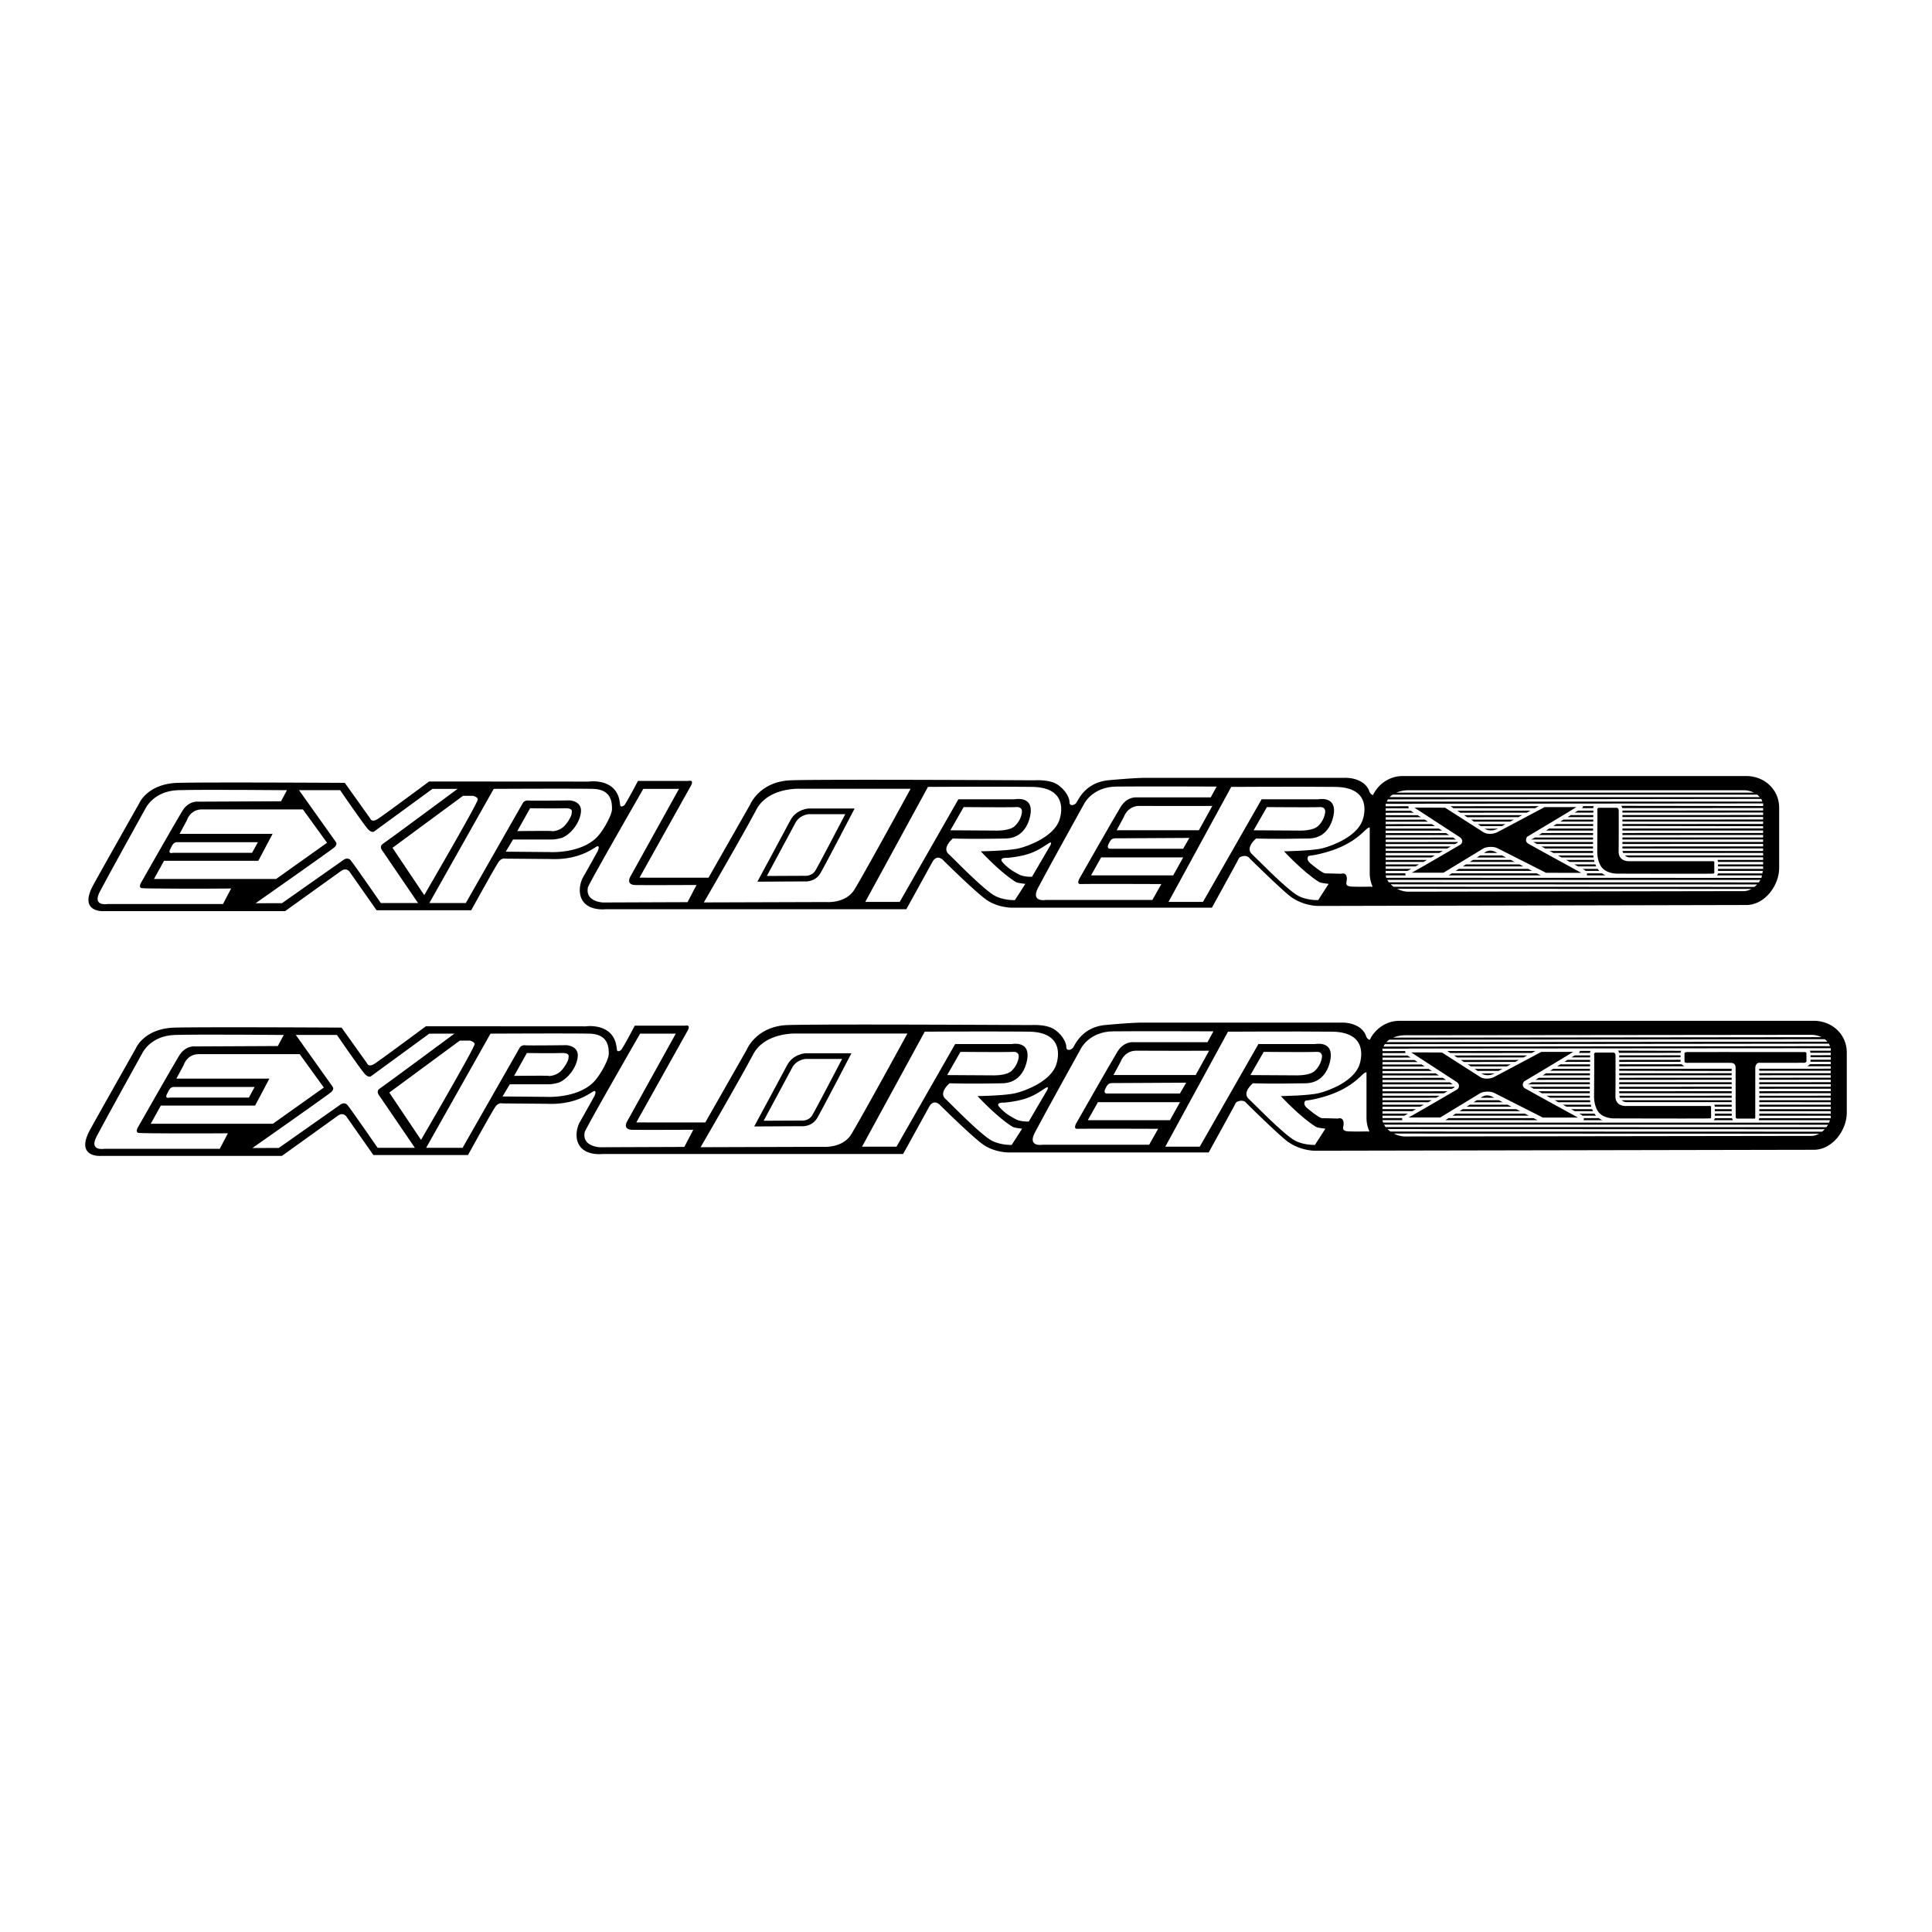
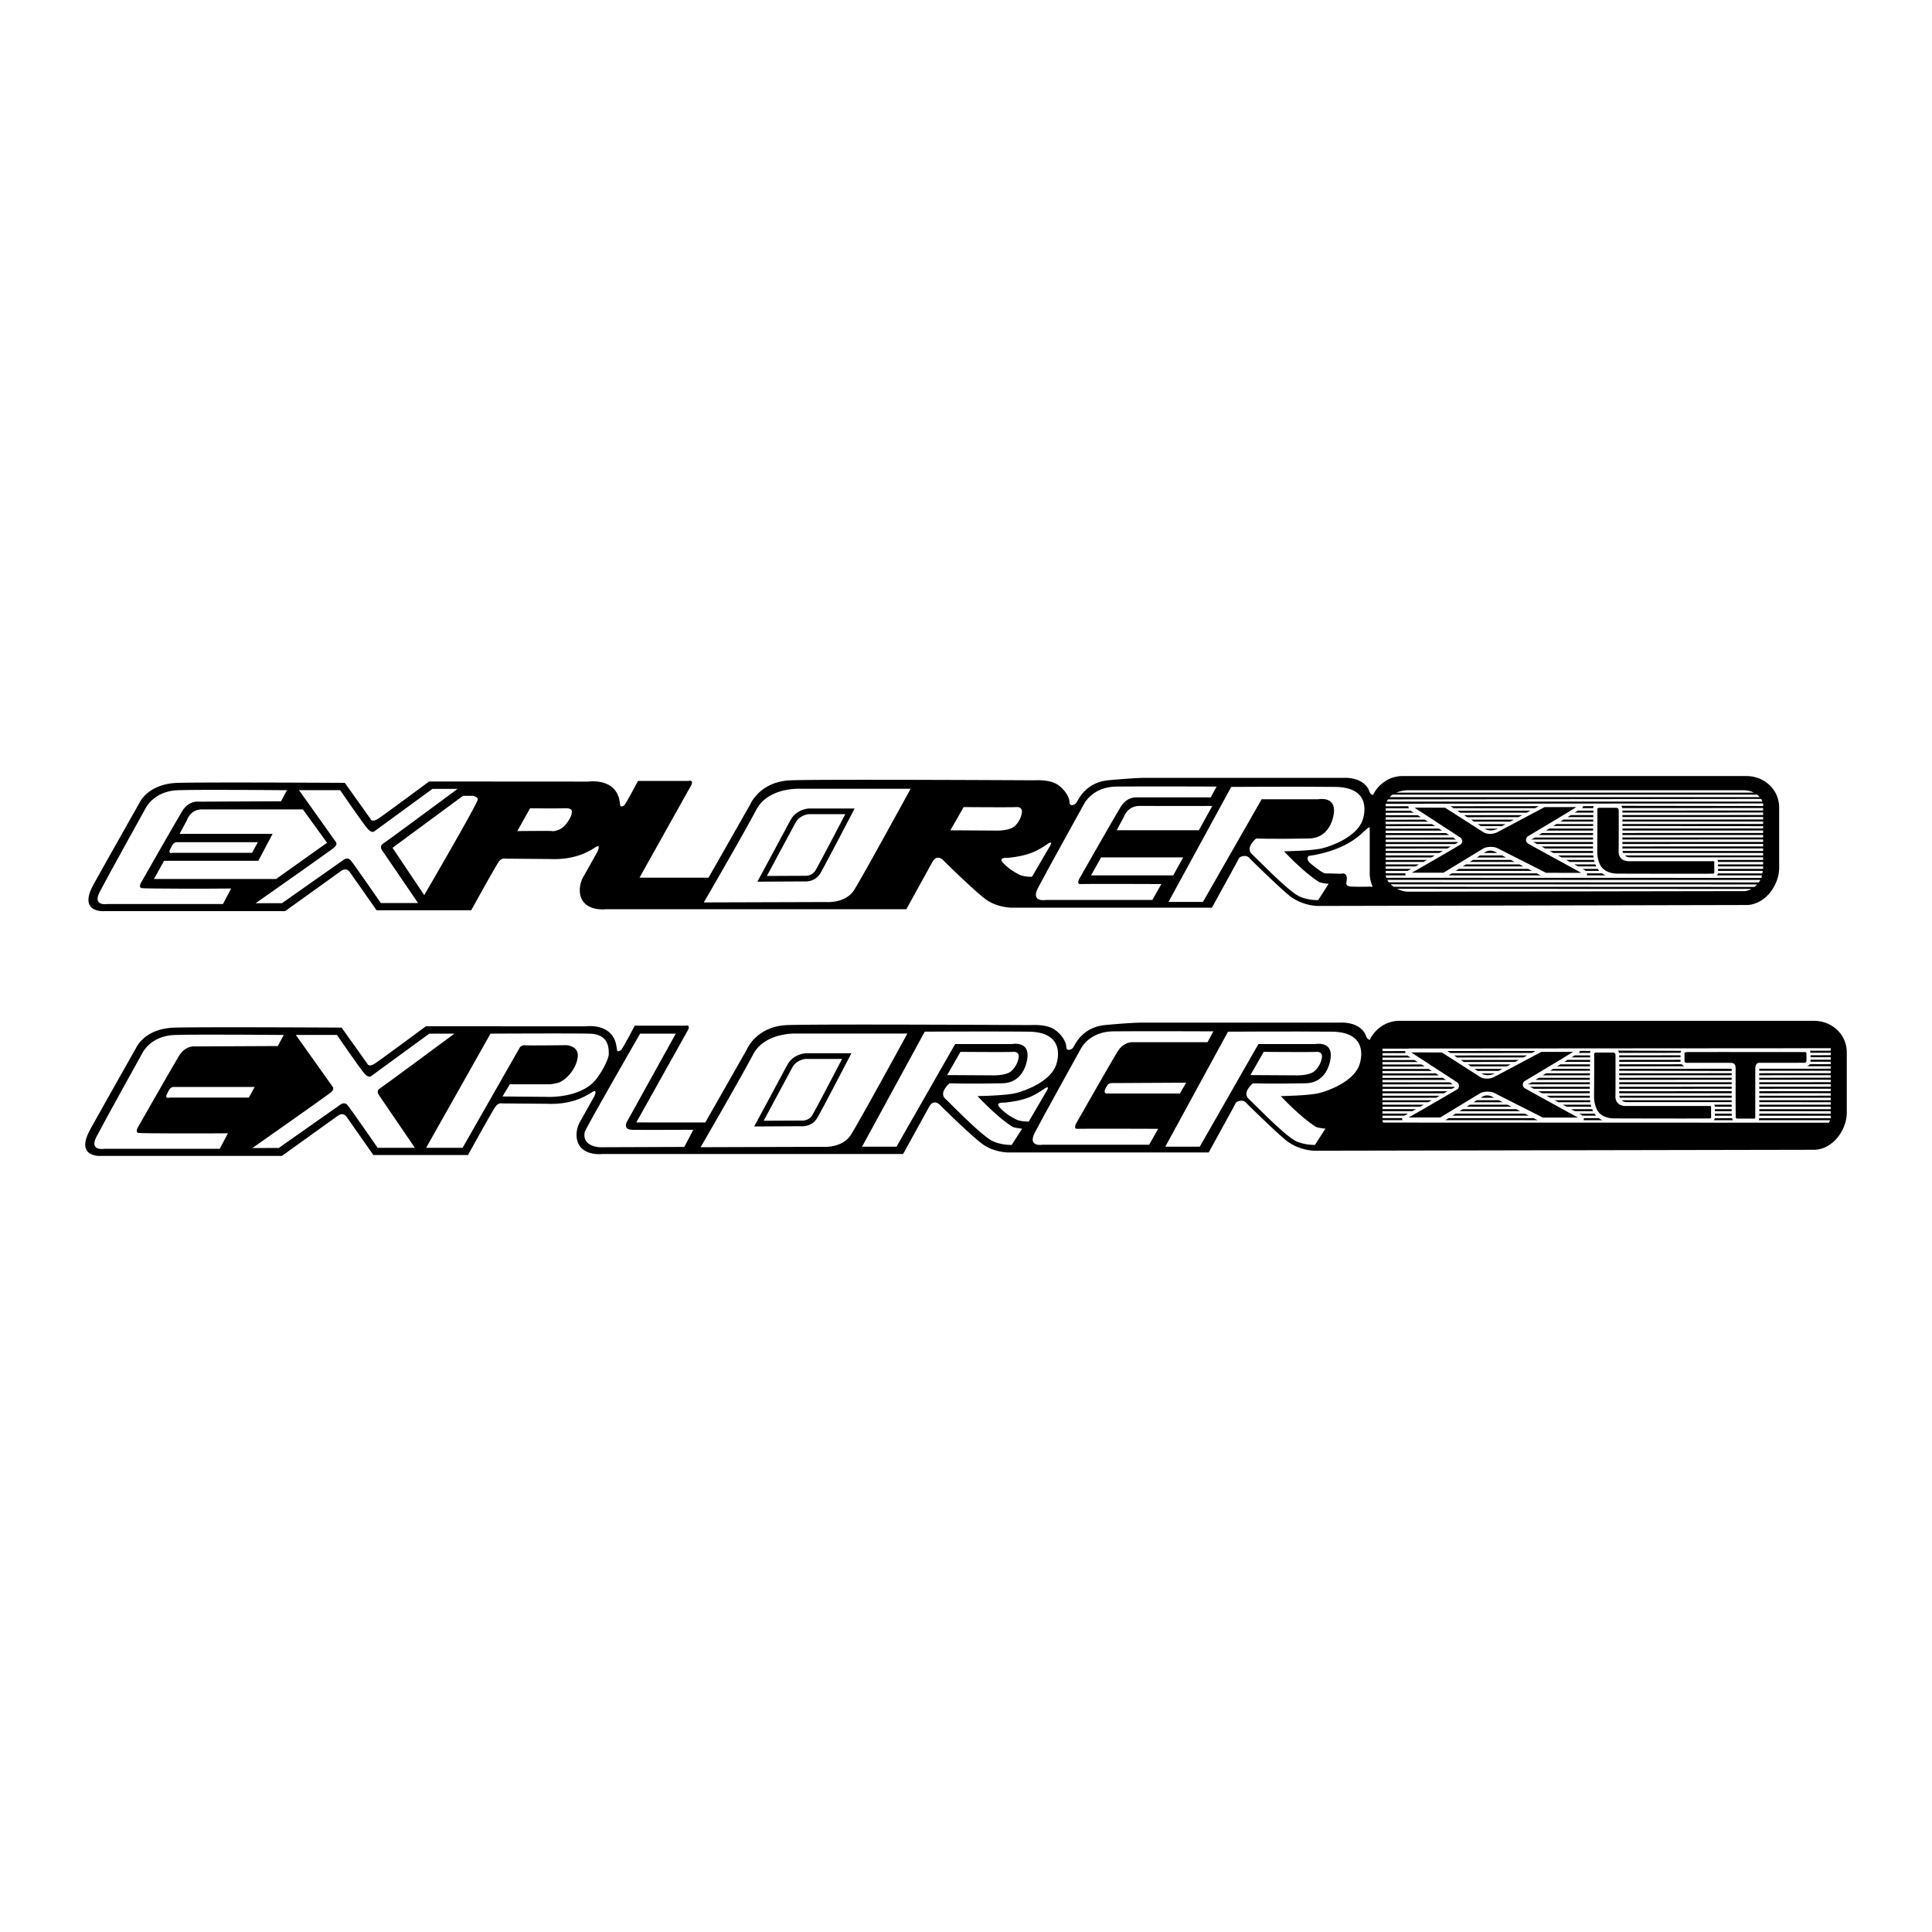
<svg xmlns="http://www.w3.org/2000/svg" width="2500" height="2500" viewBox="0 0 192.756 192.756">
  <g fill-rule="evenodd" clip-rule="evenodd">
    <path fill="#fff" d="M0 0h192.756v192.756H0V0z" />
    <path d="M180.973 101.848h-41.354c-1.307 0-2.43.797-2.959 1.902-.332-.107-.371-.424-.412-.512-.629-1.322-2.436-1.213-2.436-1.213h-19.877c-.496.002-1.658.059-3.629.238-2.398.217-3.066 2.035-3.254 2.27-.188.232-.668.371-.668-.092 0-.402-.377-1.193-1.201-1.742-.811-.541-2.314-.428-2.314-.428s-21.168-.115-24.296 0c-3.127.117-4.062 2.441-4.062 2.441l-4.145 7.277-6.882-.004s4.714-8.436 5.107-9.131-.232-.523-.232-.523H63.33s-1.245 2.379-1.393 2.457c-.148.078-.354.193-.387-.076a5.15 5.15 0 0 0-.116-.658c-.567-2.025-3.018-1.654-3.018-1.654l-15.925-.01s-4.432 3.287-5.083 3.715c-.651.426-.774 0-.774 0l-2.554-3.58s-13.585-.078-16.636 0c-3.051.078-3.869 2.031-3.869 2.031s-4.036 7.135-4.61 8.201c-1.483 2.756 1.09 2.57 1.09 2.57h18.068s4.984-3.576 5.571-4c.586-.426.895.115.895.115l2.664 3.797h9.44s2.431-4.416 2.747-4.84c.316-.426.658-.311.658-.311l4.443.037c3.143.143 4.526-1.275 4.765-1.275.238.002 0 .504 0 .504s-1.051 1.895-1.432 2.553-.537 1.727-.019 2.447c.697.967 2.218.783 2.218.783h30.03s2.083-3.773 2.592-4.701 1.161-.115 1.161-.115 3.011 2.979 4.178 3.83c1.168.852 2.625.832 2.625.832h19.932s2.354-4.275 2.516-4.584c.16-.311.186-.428.387-.504.637-.244.889.193.889.193s2.758 2.725 3.893 3.658c1.303 1.066 2.879 1.062 2.879 1.062l49.82-.094c1.811 0 3.279-1.904 3.279-3.717v-5.994c-.002-1.808-1.471-3.155-3.281-3.155z" />
-     <path d="M140.174 113.385l40.545-.057c.264 0 .527-.082.77-.219l-42.426-.014c.357.182.753.29 1.111.29zM182.057 103.68l-43.443.049a1.751 1.751 0 0 0-.287.244l43.99-.045a1.7 1.7 0 0 0-.26-.248zM182.381 112.213l-44.293-.01c.045.084.096.166.158.244l43.973.012c.058-.078.113-.162.162-.246zM180.719 103.244l-40.545.045c-.455.01-.855.094-1.189.236l42.746-.047a2.32 2.32 0 0 0-1.012-.234zM182.053 112.662l-43.623-.014c.09.088.189.17.297.246l43.061.014c.093-.074.183-.156.265-.246zM182.461 104.129l-44.297.047a1.484 1.484 0 0 0-.127.244l44.541-.045a1.386 1.386 0 0 0-.117-.246zM136.447 112.879s-1.201.035-1.93-.004c-.727-.037-.471-.426-.463-.734.016-.773-.58-.541-.58-.541s-1.285-.041-1.549-.039c-.264 0-1.051-.621-1.51-1.006-.457-.387-.229-.684-.184-.723.045-.037.34-.047.844-.154 3.443-.736 4.518-2.219 5.027-2.605a.416.416 0 0 1 .234-.094v4.557c0 .473.104.924.285 1.33-.121.079-.174.013-.174.013zM116.73 111.76h-8.197l1.006-1.795h8.188l-.997 1.795zM119.293 107.254h-8.201l.729-1.355s.359-1.07 1.553-1.07c.756-.002 4.547.021 7.26 0l-1.341 2.425zM55.978 105.061c-.974.037-3.411-.002-3.411-.002l-1.276 2.281s3.45-.037 3.443 0 .742.012 1.244-.5c.419-.426.742-1.082.735-1.238-.006-.155.239-.579-.735-.541zM45.874 103.822l-7.035 5.184 3.167 4.721s5.184-8.898 5.339-9.518c.062-.248-.458-.387-.458-.387h-1.013zM26.877 107.613h-9.279l.729-1.354s.316-1.082 1.509-1.084h10.066l2.408 3.328-5.083 3.615H15.04l1.006-1.816h9.407l1.424-2.689z" fill="#fff" />
    <path d="M115.551 112.621s-7.455-.029-8.133 0c-.316-.033-.07-.5-.07-.5s3.477-6.113 4.141-7.195c.662-1.082 1.623-.947 1.623-.947s6.775-.002 7.361 0l.59-1.082s-7.379-.031-10.008 0c-2.393.029-3.211 1.719-3.211 1.719s-3.906 7.041-4.604 8.396c-.756 1.469.779 1.199.779 1.199h10.631l.9-1.592v.002h.001z" fill="#fff" />
    <path d="M110.318 108.557c-.299.545.104.545.104.545s6.711-.002 7.297 0l.625-1.082s-6.902.039-7.365.039c-.428 0-.512.226-.661.498zM48.937 103.127l-6.423 11.393h3.637l5.726-10.039s.2-.232.503-.193c.303.037 4.14-.01 4.14-.01s1.212.053 1.122 1.131c-.084 1.006-.896 2.166-1.863 2.592 0 0-.568.178-1.039.178-.471-.002-3.875 0-3.875 0l-.729 1.215 4.372.039s3.012.186 4.675-1.432c.668-.65 1.561-2.281 1.554-2.861-.006-.582.006-1.973-1.935-2.012-1.94-.042-9.865-.001-9.865-.001zM58.338 112.953c-.295 1.453 1.509 1.508 1.509 1.508l8.428-.031.896-1.713s-4.681.023-6.074.004c-1.013-.014-.542-.812-.542-.812l4.869-8.783h-3.56c.001-.001-5.454 9.478-5.526 9.827zM102.631 102.93c-3.76-.039-10.369 0-10.369 0l-6.256 11.475h3.438l5.852-10.238h5.639c.031-.002 1.703-.344 1.58 1.281 0 0-.162 2.584-2.508 2.631-3.528.07-5.263 0-5.263 0s-1.153.939-.387 1.586c.289.244 3.417 3.506 4.597 4.139.07.039.787.428 1.98.428l1.045-1.625s-.771-.07-.967-.193c-1.584-.994-3.482-3.057-3.482-3.057s2.83-.039 3.869-.311c1.037-.271 3.314-1.152 3.939-2.709.187-.466 1.053-3.368-2.707-3.407zM131.307 104.945c-.547.037-5.227 0-5.227 0l-1.326 2.316 4.576.027s1.281.043 1.811-.416a2.29 2.29 0 0 0 .748-1.387c.031-.231-.034-.579-.582-.54z" fill="#fff" />
    <path d="M132.887 102.93c-3.76-.039-10.369 0-10.369 0l-6.256 11.475h3.439l5.852-10.238h5.639c.031-.002 1.703-.344 1.58 1.281 0 0-.162 2.584-2.508 2.631-3.527.07-5.262 0-5.262 0s-1.154.939-.387 1.586c.287.244 3.416 3.506 4.596 4.139.07.039.787.428 1.98.428l1.045-1.625s-.771-.07-.967-.193c-1.584-.994-3.482-3.057-3.482-3.057s2.83-.039 3.869-.311c1.037-.271 3.314-1.152 3.939-2.709.186-.466 1.051-3.368-2.708-3.407zM22.738 113.068c-2.141.025-8.684.023-8.938-.039-.31-.078-.071-.502-.071-.502s3.476-6.113 4.14-7.195c.664-1.084 1.625-.93 1.625-.93s7.638-.039 8.225-.039l.59-1.105s-8.479-.078-10.872 0-3.211 1.764-3.211 1.764-3.908 7.041-4.604 8.395c-.756 1.469.78 1.199.78 1.199h11.523l.813-1.548zM29.515 103.258l3.675 5.168s.2.234-.154.541c-.354.311-7.854 5.572-7.854 5.572l2.63-.006 6.152-4.328s.393-.309.697.039c.303.348 3.018 4.275 3.018 4.275h3.714l-3.521-5.164s-.419-.465 0-.736c.419-.271 7.467-5.492 7.467-5.492l-2.515.004-5.765 4.213s-.232.27-.664-.195c-.432-.465-2.779-3.891-2.779-3.891h-4.101z" fill="#fff" />
    <path d="M16.675 109.123c-.298.545.26.383.26.383h7.893l.58-1.061h-8.047c-.428 0-.538.407-.686.678zM75.13 105.215c-1.249 2.379-5.23 9.242-5.23 9.242l12.232-.039s1.921.162 2.786-1.232c.967-1.561 5.613-10.068 5.613-10.068H79.463c0-.001-3.148-.161-4.333 2.097zM104.209 108.615c-1.043.693-1.783 1.168-4.008 1.396 0 0-.967-.076-.471.465s.914.82 1.631 1.199c.473.252 1.279.221 1.279.221l1.689-2.887c.001.001.566-.851-.12-.394zM101.051 104.945c-.547.037-5.227 0-5.227 0l-1.325 2.316 4.576.027s1.281.043 1.811-.416a2.29 2.29 0 0 0 .748-1.387c.03-.231-.034-.579-.583-.54z" fill="#fff" />
    <path d="M80.358 105.086s-1.234.057-1.827 1.186c-.624 1.188-3.286 6.115-3.286 6.115l4.64-.025s1.083.135 1.644-.812c.468-.789 3.417-6.463 3.417-6.463h-4.588v-.001z" />
    <path fill="#fff" d="M80.378 105.652l.01-.002-.01.002zM80.378 105.652c-.096.006-.934.096-1.347.881l-2.839 5.283 3.757-.018c.029.004.733.068 1.093-.537.348-.588 2.138-4.01 2.972-5.609h-3.636zM175.527 111.314l.002-.203 7.125.002v-.248h-7.125v-.203l7.125.002v-.248h-7.125l-.002-.201h7.127v-.248l-7.127-.004v-.197h7.127v-.248l-7.129.002v-.201l7.129-.002v-.248l-7.129.002v-.113c0-.029 0-.059-.002-.088l7.131-.002v-.248l-7.131.004v-.203l7.131-.002v-.248l-7.133.004v-.203l7.133-.002v-.248l-7.133.004v-.201l7.133-.004v-.248l-7.133.004v-.201l7.133-.004v-.246h-7.133v-.199l7.133-.004v-.246h-2.342c.07-.027.248-.17.266-.201l2.076-.002v-.246h-2.023l.002-.031c0-.047 0-.105.002-.17l2.02-.002v-.246l-2.018.002c0-.07 0-.137-.002-.203l2.02-.002v-.246l-2.027.002c-.002-.01-.002-.02-.002-.027a.47.47 0 0 0-.053-.176l2.082-.002c0-.084.016-.166 0-.246l-42.094.029-.031.012-2.596.002c-.02.078.006.16 0 .244l2.27-.002a.284.284 0 0 0 .035.201l-2.305.002v.244l2.502-.002c.037.033.062.053.062.053l.238.15-2.803.002v.244l3.189-.002.32.201-3.51.002v.244l3.896-.002.318.201-4.215.002v.244l4.604-.002.32.201-4.924.004v.244l5.311-.004.32.201-5.631.004v.244l6.016-.002.342.215-.033-.014-6.324.002v.244l6.725-.002.283.201-7.008.004v.244l7.193-.002c-.006.1-.141.131-.141.131l-.125.07-6.928.002v.244l6.486-.002-.35.201-6.137.002v.244h5.703l-.357.201-5.346.002v.244l4.914-.002-.357.203h-4.557v.244h4.123l-.357.201-3.766.002v.242h3.334l-.357.203h-2.977v.244h2.543l-.324.184c-.01.006-.016.012-.023.018h-2.195v.244h1.973a.205.205 0 0 0 .031.203h-2.004c.01.082.037.164.064.244l44.486.008c.037-.08.068-.164.094-.246l-7.109-.002a.669.669 0 0 0 .049-.201h7.137c.016-.082-.002-.164 0-.246h-7.125z" />
    <path d="M172.775 111.314h-1.686v-.203h1.684c.002.082.002.151.002.203zM172.773 110.865h-1.686v-.203h1.684c0 .072 0 .141.002.203zM172.771 110.416h-1.686v-.023a.528.528 0 0 0-.051-.178h1.734l.003.201zM172.768 108.623l-11.219.004v-.201l11.219-.004v.201zM172.768 108.176l-11.219.004v-.205h11.219v.201zM172.768 107.727l-11.219.006v-.203l11.219-.004v.201zM172.768 107.281h-11.217v-.199l11.217-.006v.205zM172.768 106.85l-11.217-.021v-.193l11.217-.008v.222zM168.055 106.385l-6.504.004v-.201l6.227-.006c.013.017.187.166.277.203zM167.672 105.936l-6.121.006v-.201l6.115-.006c0-.001.004.183.006.201zM167.666 105.488l-6.115.006v-.203l6.115-.004v.201zM158.643 105.049h-1.137l.004-.002c.09-.074.119-.141.113-.199h1.064a.361.361 0 0 0-.044.201zM161.443 104.82l6.297.018a.48.48 0 0 0-.072.203l-6.137.004a.755.755 0 0 0-.088-.225zM161.549 108.873l11.219-.004v.203l-11.219.002v-.201zM161.561 109.32l11.209-.002v.201l-11.143.002a.947.947 0 0 1-.066-.201zM162.254 109.957a.68.68 0 0 1-.459-.189l10.975-.002v.195c-3.469-.002-7.301-.004-10.516-.004zM172.895 111.762h-1.918a.563.563 0 0 0 .1-.15l.014-.033v-.018h1.713c.018.07.05.138.091.201zM151.932 108.277a.51.51 0 0 1 .135-.389s4.135-2.461 4.887-2.945l-3.178.006c-.486.26-4.547 2.424-4.742 2.518-.301.145-.932.266-1.393-.041l-3.779-2.418c-.764-.006-2.471-.014-3.061-.006l4.512 2.936c.191.129.242.273.25.373a.463.463 0 0 1-.145.357s-3.984 2.338-4.883 2.82h3.166c.451-.275 3.791-2.307 4.008-2.434.188-.107.879-.252 1.379-.006l4.846 2.453c.375-.004 2.879.004 3.508 0-.754-.41-5.053-2.766-5.293-2.916a.418.418 0 0 1-.217-.308z" />
    <path d="M144.701 105.061l-.305-.202 8.805-.007-.373.203-8.127.006zM145.072 105.305l7.303-.006-.375.203-6.621.006-.307-.203zM146.449 106.197l4.27-.002-.377.203h-3.594l-.299-.201zM147.803 107.104l1.322-.012c-.699.357-1.211.082-1.322.012zM149.518 106.844l-2.1.002-.303-.203h2.776l-.373.201zM146.057 105.953l-.307-.201 5.797-.006-.375.203-5.115.004zM149.074 109.525h-1.346l.082-.053c.596-.408 1.162 0 1.162 0l.102.053zM147.342 109.77h2.205l.391.201-2.912.002c.111-.073.218-.141.316-.203zM146.641 110.217h3.771l.393.201h-4.482c.101-.064.208-.133.318-.201zM145.938 110.662h5.34l.393.203h-6.049c-.015.008.114-.074.316-.203zM145.229 111.109l6.916.002.39.201h-7.625l.319-.203zM144.207 111.758l.318-.201h8.485l.39.203-9.193-.002zM157.111 105.295h1.537l-.002.201-1.859.002.324-.203zM156.395 105.742h2.248l-.002.201-2.57.002.324-.203zM155.676 106.191l2.961-.002-.002.201-3.281.002.322-.201zM154.959 106.639l3.672-.002-.002.191h-3.975l.305-.189zM154.242 107.086l4.385-.002c-.002.066-.002.135-.002.201l-4.707.004.324-.203zM158.621 107.531c0 .068 0 .135-.002.201l-5.418.004.324-.203 5.096-.002zM152.434 108.184a.459.459 0 0 1 .148-.061l.227-.143 5.809-.002v.201l-6.184.005zM158.615 108.426v.201l-5.592.002-.369-.201 5.961-.002zM153.473 108.875l5.141-.002c0 .072 0 .139.002.201l-4.771.002-.372-.201zM154.293 109.322l4.324-.002.002.188c.002.006.002.01.002.016h-3.957l-.371-.202zM155.113 109.77l3.527-.002c.006.07.016.137.025.203h-3.184l-.368-.201zM155.932 110.217l2.781-.002c.016.072.033.141.051.203h-2.461l-.371-.201zM156.752 110.662h2.098c.029.078.059.145.088.203h-1.814l-.372-.203zM157.791 111.23l-.219-.119h1.506c.051.074.105.139.164.201h-1.377c-.039-.048-.074-.082-.074-.082zM157.992 111.76a.27.27 0 0 0 .012-.201h1.516c.113.082.232.146.352.201h-1.88zM179.965 104.963s.262-.021.262.111c-.002.191.008.607.006.807 0 0-.037.164-.268.154-.09-.004-4.299.008-4.396 0-.107-.01-.369.012-.441.434-.008.049-.004 4.91-.006 4.928-.002.035.016.199-.062.203-.188.01-1.676.006-1.75 0-.125-.008-.129-.092-.135-.203-.014-.186-.014-4.566-.012-4.844.004-.314-.135-.482-.42-.51-.111-.012-4.402-.004-4.402-.004-.307.012-.279-.158-.279-.168v-.787c0-.086.152-.111.244-.119.227-.012 11.65 0 11.65 0l.009-.002zM170.717 110.424c.002-.113-.268-.078-.268-.078h-8.193s-1.156.096-1.082-1.076v-.022c.01-1.039.01-3.711.004-3.979-.006-.287-.256-.252-.256-.254h-1.656c-.279-.012-.217.254-.217.254s.021-.145-.01 4.215c.021.643.215 1.139.387 1.389.539.783 1.701.711 1.701.711s9.051.027 9.322 0c.113-.016.266.039.268-.113.004-.174-.01-.795 0-1.047zM174.225 77.426H139.94c-1.307 0-2.43.798-2.959 1.902-.332-.107-.371-.424-.412-.511-.629-1.323-2.436-1.212-2.436-1.212h-19.877c-.496.001-1.658.058-3.629.237-2.398.218-3.066 2.036-3.254 2.269-.186.232-.668.373-.668-.092 0-.401-.377-1.192-1.199-1.741-.812-.542-2.316-.427-2.316-.427s-21.168-.117-24.296 0c-3.127.117-4.062 2.44-4.062 2.44l-4.145 7.278-6.882-.004s4.713-8.435 5.107-9.131c.394-.695-.232-.522-.232-.522h-5.03s-1.245 2.378-1.393 2.457c-.148.079-.355.193-.387-.077s-.084-.542-.116-.658c-.567-2.024-3.018-1.654-3.018-1.654l-15.925-.01s-4.432 3.288-5.083 3.714c-.651.426-.774 0-.774 0L34.4 78.105s-13.586-.078-16.636 0-3.869 2.031-3.869 2.031-4.036 7.134-4.61 8.201c-1.483 2.754 1.09 2.569 1.09 2.569h18.068s4.984-3.575 5.571-4 .895.116.895.116l2.665 3.796h9.44s2.432-4.416 2.748-4.841.658-.31.658-.31l4.442.038c3.143.142 4.527-1.277 4.766-1.276.238 0 0 .503 0 .503s-1.051 1.895-1.432 2.553c-.38.659-.537 1.727-.019 2.446.697.967 2.218.784 2.218.784h30.03s2.082-3.772 2.592-4.7c.509-.928 1.16-.116 1.16-.116s3.012 2.978 4.178 3.83c1.168.852 2.625.832 2.625.832h19.932s2.354-4.276 2.516-4.584.186-.426.387-.503c.637-.244.889.193.889.193s2.758 2.725 3.895 3.657c1.301 1.067 2.877 1.063 2.877 1.063l42.752-.094c1.812 0 3.279-1.904 3.279-3.716v-5.994c-.003-1.809-1.47-3.157-3.282-3.157z" />
    <path d="M140.494 88.963l33.479-.056c.264 0 .525-.082.77-.218l-35.359-.015c.358.182.753.289 1.11.289zM175.311 79.283h-36.377a1.812 1.812 0 0 0-.287.246h36.922a1.718 1.718 0 0 0-.258-.246zM175.633 87.791l-37.225-.009c.045.084.096.167.158.244l36.904.013c.059-.08.114-.163.163-.248zM173.973 78.845h-33.479a3.227 3.227 0 0 0-1.189.236h35.678a2.3 2.3 0 0 0-1.01-.236zM175.305 88.24l-36.555-.012c.09.088.189.169.297.244l35.994.015c.092-.075.182-.157.264-.247zM175.713 79.708l-37.227.046c-.051.077-.094.137-.129.222h37.473a1.599 1.599 0 0 0-.117-.268zM136.768 88.458s-1.201.034-1.93-.004-.471-.426-.463-.735c.018-.773-.58-.542-.58-.542s-1.285-.04-1.549-.039c-.264 0-1.051-.62-1.508-1.006-.459-.386-.23-.684-.186-.722.047-.038.34-.048.844-.155 3.445-.735 4.518-2.219 5.029-2.605a.422.422 0 0 1 .232-.095v4.557c0 .475.104.925.285 1.332-.122.08-.174.014-.174.014zM117.051 87.339h-8.197l1.005-1.795h8.188l-.996 1.795zM119.613 82.832h-8.201l.729-1.355s.359-1.07 1.553-1.071c.756 0 4.549.022 7.26 0l-1.341 2.426zM56.299 80.639c-.974.038-3.411-.001-3.411-.001l-1.277 2.28s3.45-.038 3.444 0c-.007.038.742.011 1.244-.5.419-.427.741-1.083.735-1.238-.006-.155.239-.579-.735-.541zM46.195 79.4l-7.035 5.185 3.166 4.72s5.185-8.898 5.339-9.518c.062-.249-.458-.386-.458-.386l-1.012-.001zM27.198 83.192h-9.279l.729-1.354s.315-1.083 1.509-1.083h10.065l2.408 3.328-5.083 3.615H15.361l1.006-1.816h9.406l1.425-2.69z" fill="#fff" />
    <path d="M115.871 88.201s-7.455-.031-8.131 0c-.318-.035-.072-.5-.072-.5s3.477-6.113 4.141-7.196c.664-1.082 1.625-.948 1.625-.948h7.359l.59-1.081s-7.379-.031-10.006 0c-2.395.028-3.213 1.719-3.213 1.719s-3.906 7.042-4.604 8.396c-.756 1.469.781 1.2.781 1.2h10.629l.9-1.592v.002h.001z" fill="#fff" />
-     <path d="M110.639 84.135c-.297.545.104.545.104.545h7.299l.623-1.081s-6.9.039-7.365.039c-.429 0-.513.225-.661.497zM49.257 78.705l-6.422 11.394h3.637l5.726-10.04s.2-.231.503-.193c.303.038 4.14-.01 4.14-.01s1.211.053 1.122 1.132c-.084 1.005-.896 2.166-1.863 2.591 0 0-.568.178-1.038.177h-3.875l-.729 1.216 4.372.039s3.012.186 4.675-1.432c.667-.65 1.56-2.281 1.554-2.862-.006-.582.006-1.973-1.935-2.012-1.941-.04-9.867 0-9.867 0zM58.659 88.532c-.295 1.452 1.509 1.509 1.509 1.509l8.428-.032.896-1.714s-4.68.024-6.074.005c-1.013-.014-.542-.813-.542-.813l4.868-8.783h-3.56c.001 0-5.454 9.479-5.525 9.828zM102.951 78.509c-3.76-.04-10.368 0-10.368 0l-6.256 11.474h3.438l5.852-10.238h5.639c.031-.001 1.703-.344 1.58 1.281 0 0-.162 2.584-2.508 2.631-3.528.07-5.262 0-5.262 0s-1.153.939-.387 1.586c.288.244 3.417 3.506 4.596 4.139.072.038.787.427 1.98.426l1.045-1.625s-.771-.07-.967-.193c-1.584-.993-3.482-3.056-3.482-3.056s2.83-.038 3.869-.31c1.037-.271 3.314-1.153 3.939-2.709.187-.465 1.052-3.367-2.708-3.406zM131.629 80.523c-.549.038-5.229 0-5.229 0l-1.326 2.316 4.576.029s1.281.041 1.811-.417a2.29 2.29 0 0 0 .748-1.387c.031-.232-.033-.579-.58-.541z" fill="#fff" />
    <path d="M133.207 78.509c-3.76-.04-10.367 0-10.367 0l-6.258 11.474h3.439l5.852-10.238h5.639c.031-.001 1.703-.344 1.58 1.281 0 0-.162 2.584-2.508 2.631-3.527.07-5.262 0-5.262 0s-1.154.939-.387 1.586c.287.244 3.416 3.506 4.596 4.139.072.038.787.427 1.98.426l1.045-1.625s-.771-.07-.967-.193c-1.584-.993-3.482-3.056-3.482-3.056s2.83-.038 3.869-.31c1.037-.271 3.314-1.153 3.939-2.709.187-.465 1.052-3.367-2.708-3.406zM23.059 88.647c-2.141.026-8.684.024-8.938-.039-.31-.077-.071-.502-.071-.502s3.476-6.114 4.14-7.196c.664-1.082 1.625-.928 1.625-.928s7.638-.04 8.225-.039l.59-1.106s-8.479-.078-10.871 0c-2.393.079-3.211 1.763-3.211 1.763s-3.908 7.042-4.604 8.396c-.755 1.468.78 1.199.78 1.199h11.523l.812-1.548zM29.835 78.837l3.675 5.168s.2.232-.155.541-7.854 5.571-7.854 5.571l2.63-.005 6.152-4.328s.393-.309.696.039c.303.347 3.018 4.275 3.018 4.275h3.714l-3.521-5.165s-.419-.463 0-.735c.42-.272 7.467-5.494 7.467-5.494l-2.515.005-5.765 4.212s-.231.271-.664-.194c-.432-.465-2.779-3.891-2.779-3.891h-4.099v.001z" fill="#fff" />
    <path d="M16.996 84.702c-.299.545.26.384.26.384h7.892l.581-1.062h-8.047c-.429-.001-.538.405-.686.678zM75.451 80.794c-1.249 2.377-5.23 9.241-5.23 9.241l12.232-.038s1.921.161 2.786-1.233c.968-1.56 5.613-10.069 5.613-10.069H79.784s-3.148-.158-4.333 2.099zM104.529 84.194c-1.043.694-1.783 1.168-4.008 1.397 0 0-.965-.077-.469.464s.912.82 1.629 1.2c.473.25 1.281.221 1.281.221l1.688-2.889s.565-.851-.121-.393zM101.373 80.523c-.549.038-5.229 0-5.229 0l-1.325 2.316 4.576.029s1.281.041 1.811-.417a2.29 2.29 0 0 0 .748-1.387c.03-.232-.034-.579-.581-.541z" fill="#fff" />
    <path d="M80.678 80.665s-1.234.056-1.827 1.184c-.625 1.189-3.287 6.116-3.287 6.116l4.64-.025s1.083.135 1.644-.812c.468-.79 3.417-6.462 3.417-6.462h-4.587v-.001z" />
    <path fill="#fff" d="M80.698 81.23l.01-.001-.01.001zM80.698 81.23c-.096.008-.934.097-1.347.882l-2.839 5.283 3.756-.017c.03.003.734.069 1.093-.539.348-.587 2.137-4.009 2.972-5.609h-3.635zM171.396 87.19l.014-.033v-.018h4.42l.043-.247h-4.463v-.202h4.496v-.247h-4.496c-.002-.062-.002-.129-.002-.202h4.498v-.246h-4.5v-.024a.486.486 0 0 0-.051-.178h4.551v-.253c-4.176-.002-10.256-.003-13.332-.003a.685.685 0 0 1-.459-.19l13.791-.001V85.1l-13.959.002a.953.953 0 0 1-.066-.202l14.025-.002v-.248l-14.037.003v-.202l14.037-.003v-.247l-14.037.004v-.202L175.906 84v-.246l-14.037.005v-.205h14.037v-.248l-14.035.005v-.202l14.035-.005v-.244h-14.035v-.199l14.035-.006v-.228l-14.035-.021v-.193l14.035-.007v-.243l-14.035.004v-.202l14.035-.004v-.246l-14.035.005v-.202l14.035-.004v-.247l-14.035.005v-.202l14.035-.005V80.619l-14.055.005a.778.778 0 0 0-.088-.226l14.143.018v-.013c0-.086.016-.167 0-.247l-35.025.029-.031.011-2.596.002c-.02.079.006.161 0 .244l2.271-.002c-.02.067 0 .137.033.202l-2.305.002v.244l2.502-.002c.037.032.062.051.062.051l.238.15-2.803.002v.244l3.189-.002.32.202-3.51.002v.244l3.896-.003.32.202-4.217.003v.244l4.604-.003.32.201-4.924.003v.244l5.311-.003.32.202-5.631.003v.244l6.016-.002.342.215-.033-.013-6.324.003v.244l6.725-.003.283.202-7.008.003v.245l7.193-.003c-.004.1-.141.132-.141.132l-.125.07-6.928.002v.244l6.488-.002-.352.202-6.137.002v.244l5.703-.001-.357.202h-5.346v.244h4.914l-.357.202h-4.557v.245h4.123l-.357.202h-3.766v.244h3.334l-.357.202h-2.977v.245h2.543l-.324.183a.155.155 0 0 0-.023.019h-2.195v.244h1.973a.204.204 0 0 0 .031.202h-2.004c.01.083.037.165.064.244l37.42.01c.012-.026.031-.125.055-.249h-4.494a.489.489 0 0 0 .101-.149z" />
    <path d="M152.254 83.856a.5.5 0 0 1 .133-.389s4.135-2.46 4.887-2.945l-3.178.006c-.486.259-4.547 2.423-4.742 2.518-.301.145-.932.265-1.393-.041l-3.779-2.417c-.764-.006-2.471-.016-3.061-.006l4.512 2.936c.191.128.242.273.25.373.016.204-.129.342-.145.358 0 0-3.984 2.337-4.883 2.819h3.166c.453-.275 3.791-2.306 4.008-2.433.188-.108.879-.251 1.379-.005l4.846 2.452c.375-.002 2.879.005 3.508 0-.752-.409-5.053-2.764-5.293-2.914-.157-.1-.205-.224-.215-.312z" />
    <path d="M145.021 80.636l-.304-.198 8.806-.008-.375.206h-8.127zM145.393 80.884l7.302-.007-.375.203-6.621.005-.306-.201zM146.77 81.776l4.269-.003-.375.203h-3.596l-.298-.2zM148.123 82.682l1.322-.012c-.699.357-1.211.081-1.322.012zM149.838 82.423l-2.1.001-.302-.202 2.775-.001-.373.202zM146.377 81.532l-.307-.202 5.797-.004-.375.202-5.115.004zM149.395 85.103h-1.346c.053-.033.082-.053.082-.053.596-.408 1.162 0 1.162 0l.102.053zM147.662 85.349h2.205l.393.202h-2.914l.316-.202zM146.961 85.795h3.773l.391.202h-4.482l.318-.202zM146.258 86.242h5.342l.391.202h-6.047c-.016.008.113-.074.314-.202zM145.549 86.688l6.916.001.39.202-7.625-.001.319-.202zM144.527 87.336l.319-.201 8.484.001.391.202-9.194-.002zM157.432 80.873h1.537l-.002.202-1.859.001.324-.203zM156.715 81.322l2.248-.001-.002.202-2.57.002.324-.203zM155.998 81.77l2.959-.002-.002.202-3.281.002.324-.202zM155.279 82.217l3.672-.002c0 .062 0 .127-.002.191l-3.975.001.305-.19zM154.562 82.665l4.385-.002c-.002.066-.002.134-.002.202l-4.707.002.324-.202zM158.943 83.11c-.002.068-.002.135-.002.202l-5.42.002.324-.202 5.098-.002zM152.756 83.761a.45.45 0 0 1 .146-.06l.227-.142 5.811-.003c-.002.068-.002.136-.002.202l-6.182.003zM158.936 84.004v.202l-5.59.002-.371-.202 5.961-.002zM153.795 84.454l5.139-.002.002.202-4.771.001-.37-.201zM154.613 84.9l4.324-.001c0 .074.002.138.004.187v.015l-3.957.001-.371-.202zM155.434 85.347h3.527c.006.071.016.137.025.202l-3.184.001-.368-.203zM156.252 85.794h2.781c.016.071.033.139.053.202h-2.463l-.371-.202zM157.072 86.242h2.098c.029.076.059.144.088.202h-1.814l-.372-.202zM158.111 86.809l-.219-.12h1.506c.051.074.107.141.164.202h-1.375c-.041-.05-.076-.082-.076-.082zM158.312 87.338a.272.272 0 0 0 .012-.202h1.516c.113.082.232.148.352.202h-1.88zM171.037 86.002c.002-.113-.268-.079-.268-.079h-8.193s-1.156.095-1.082-1.076v-.022c.01-1.04.01-3.709.004-3.978-.006-.288-.256-.252-.256-.255h-1.656c-.279-.012-.217.255-.217.255s.021-.144-.01 4.215c.021.642.215 1.138.387 1.389.539.782 1.701.711 1.701.711s9.051.027 9.322 0c.113-.017.266.039.268-.114.004-.173-.008-.794 0-1.046zM158.963 80.627l-1.137.001.004-.002c.09-.073.119-.141.115-.2h1.062a.374.374 0 0 0-.044.201z" />
  </g>
</svg>